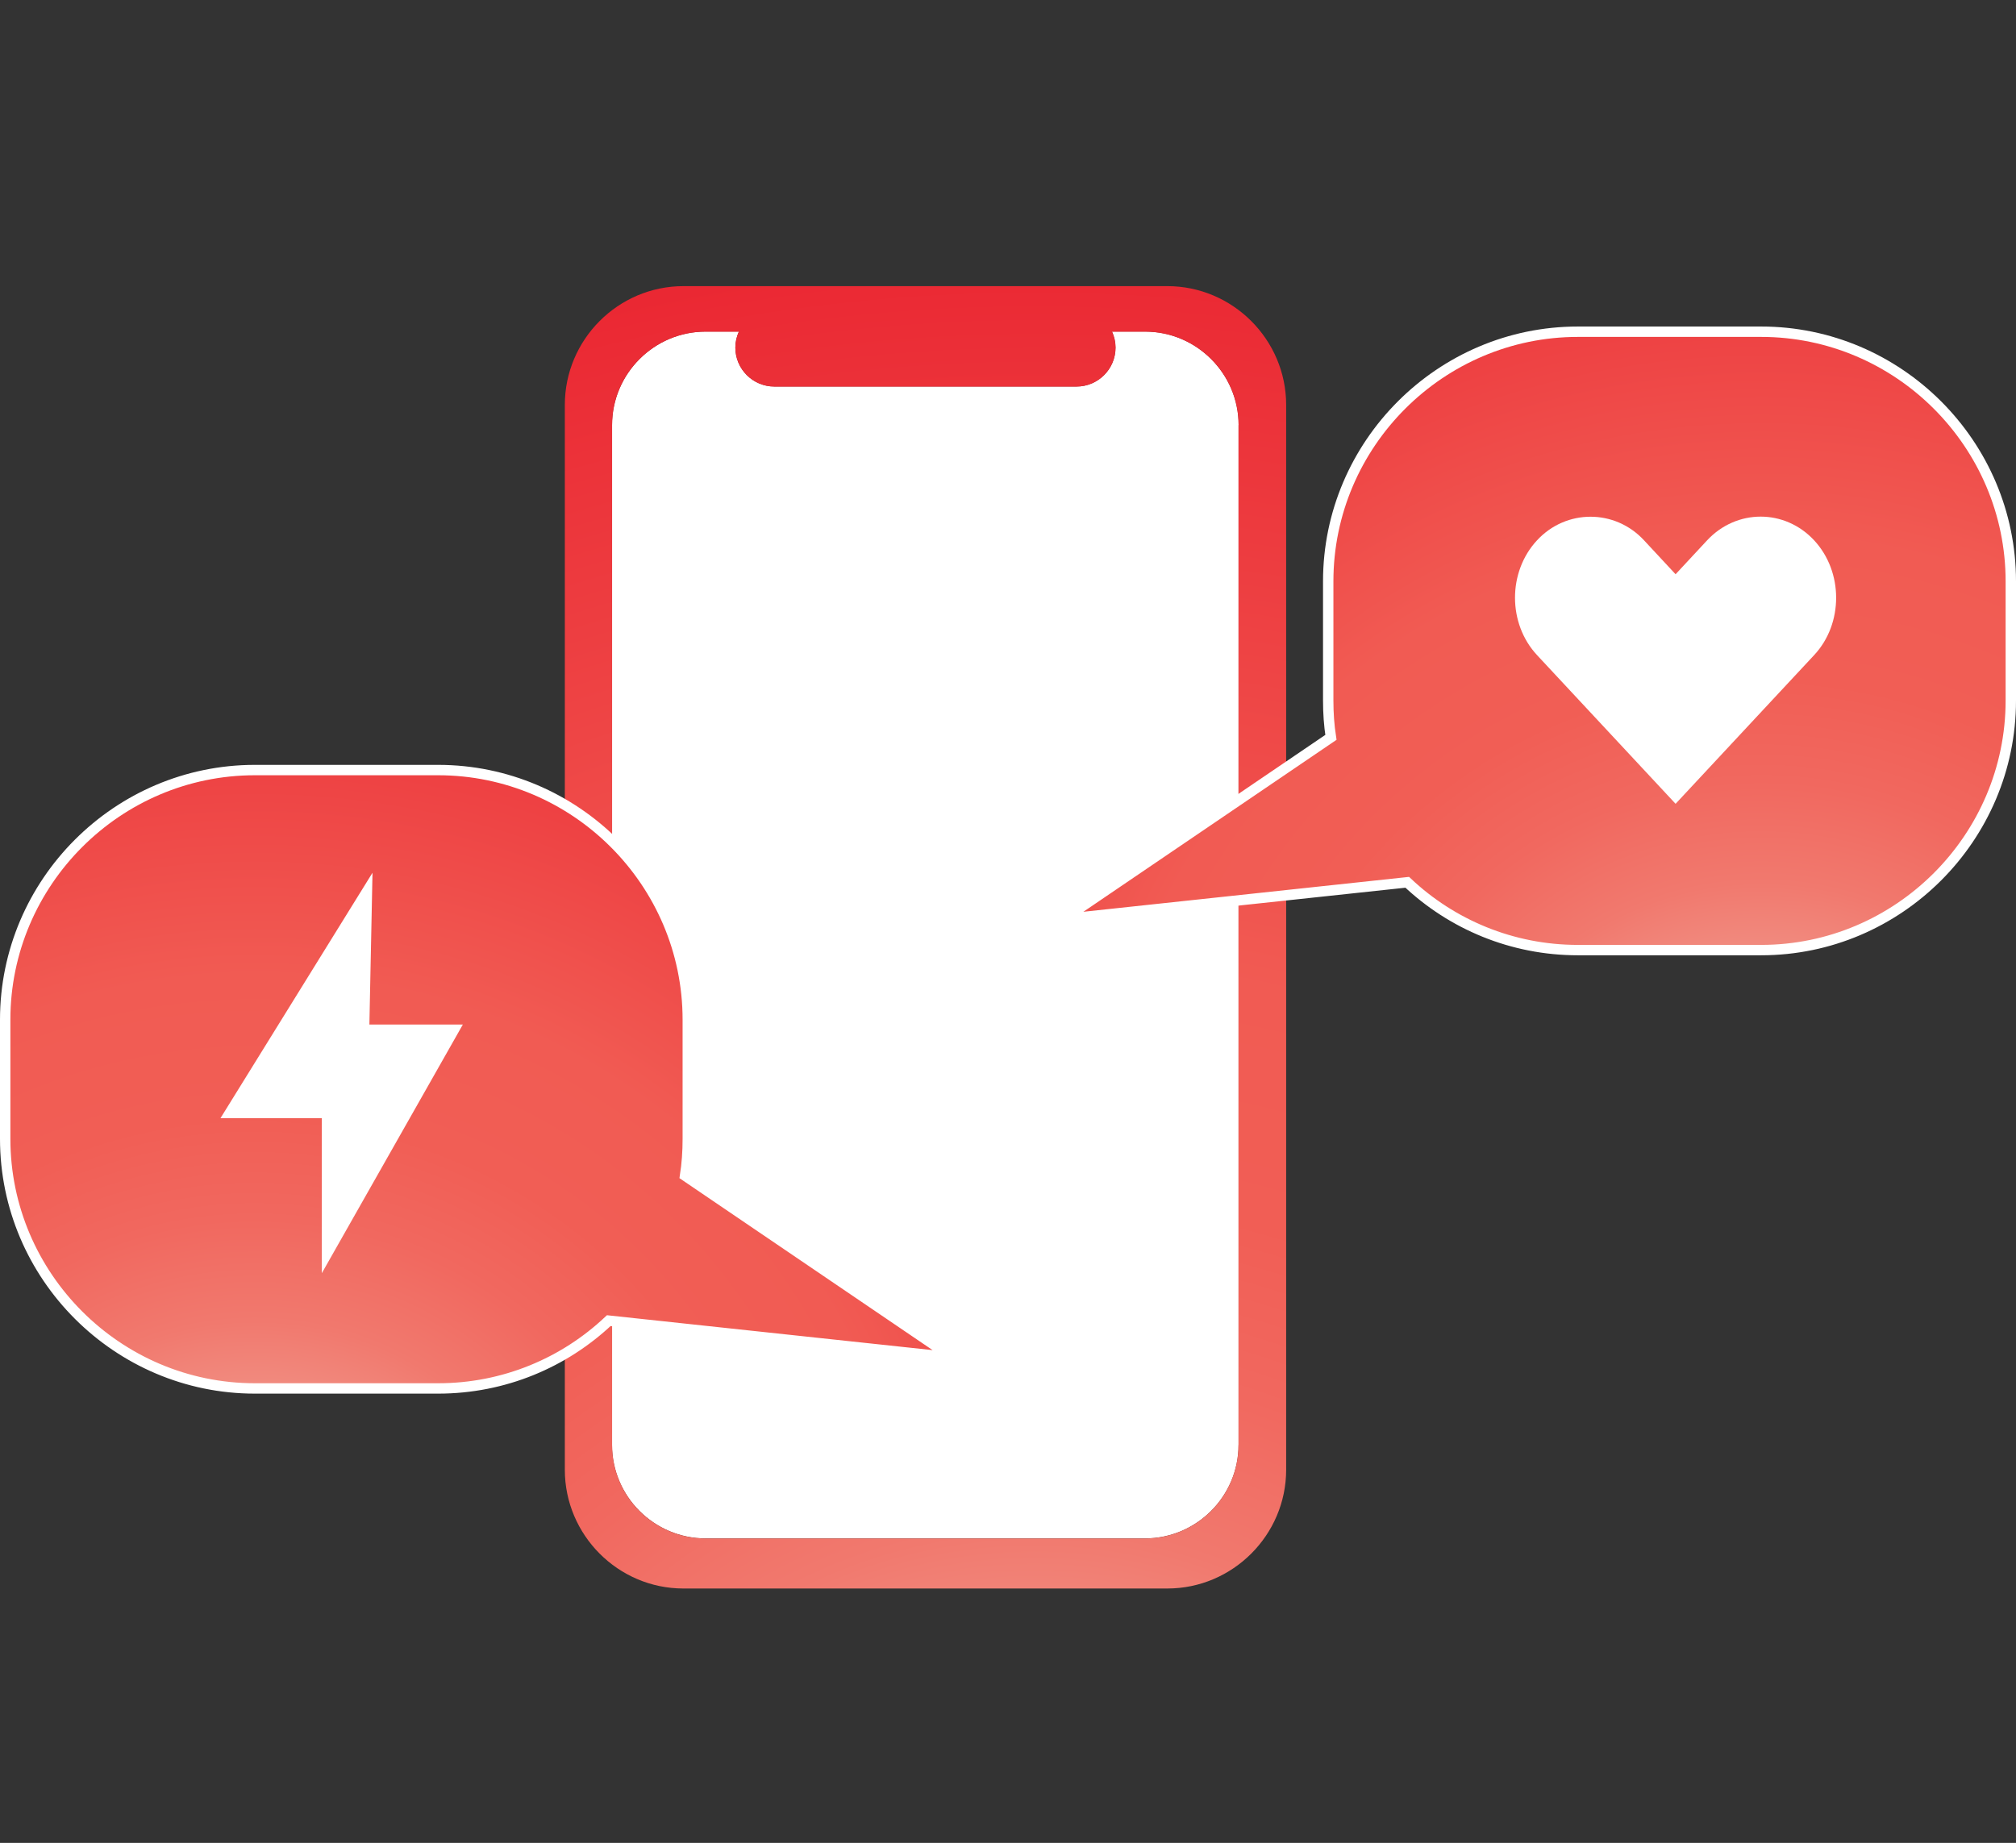
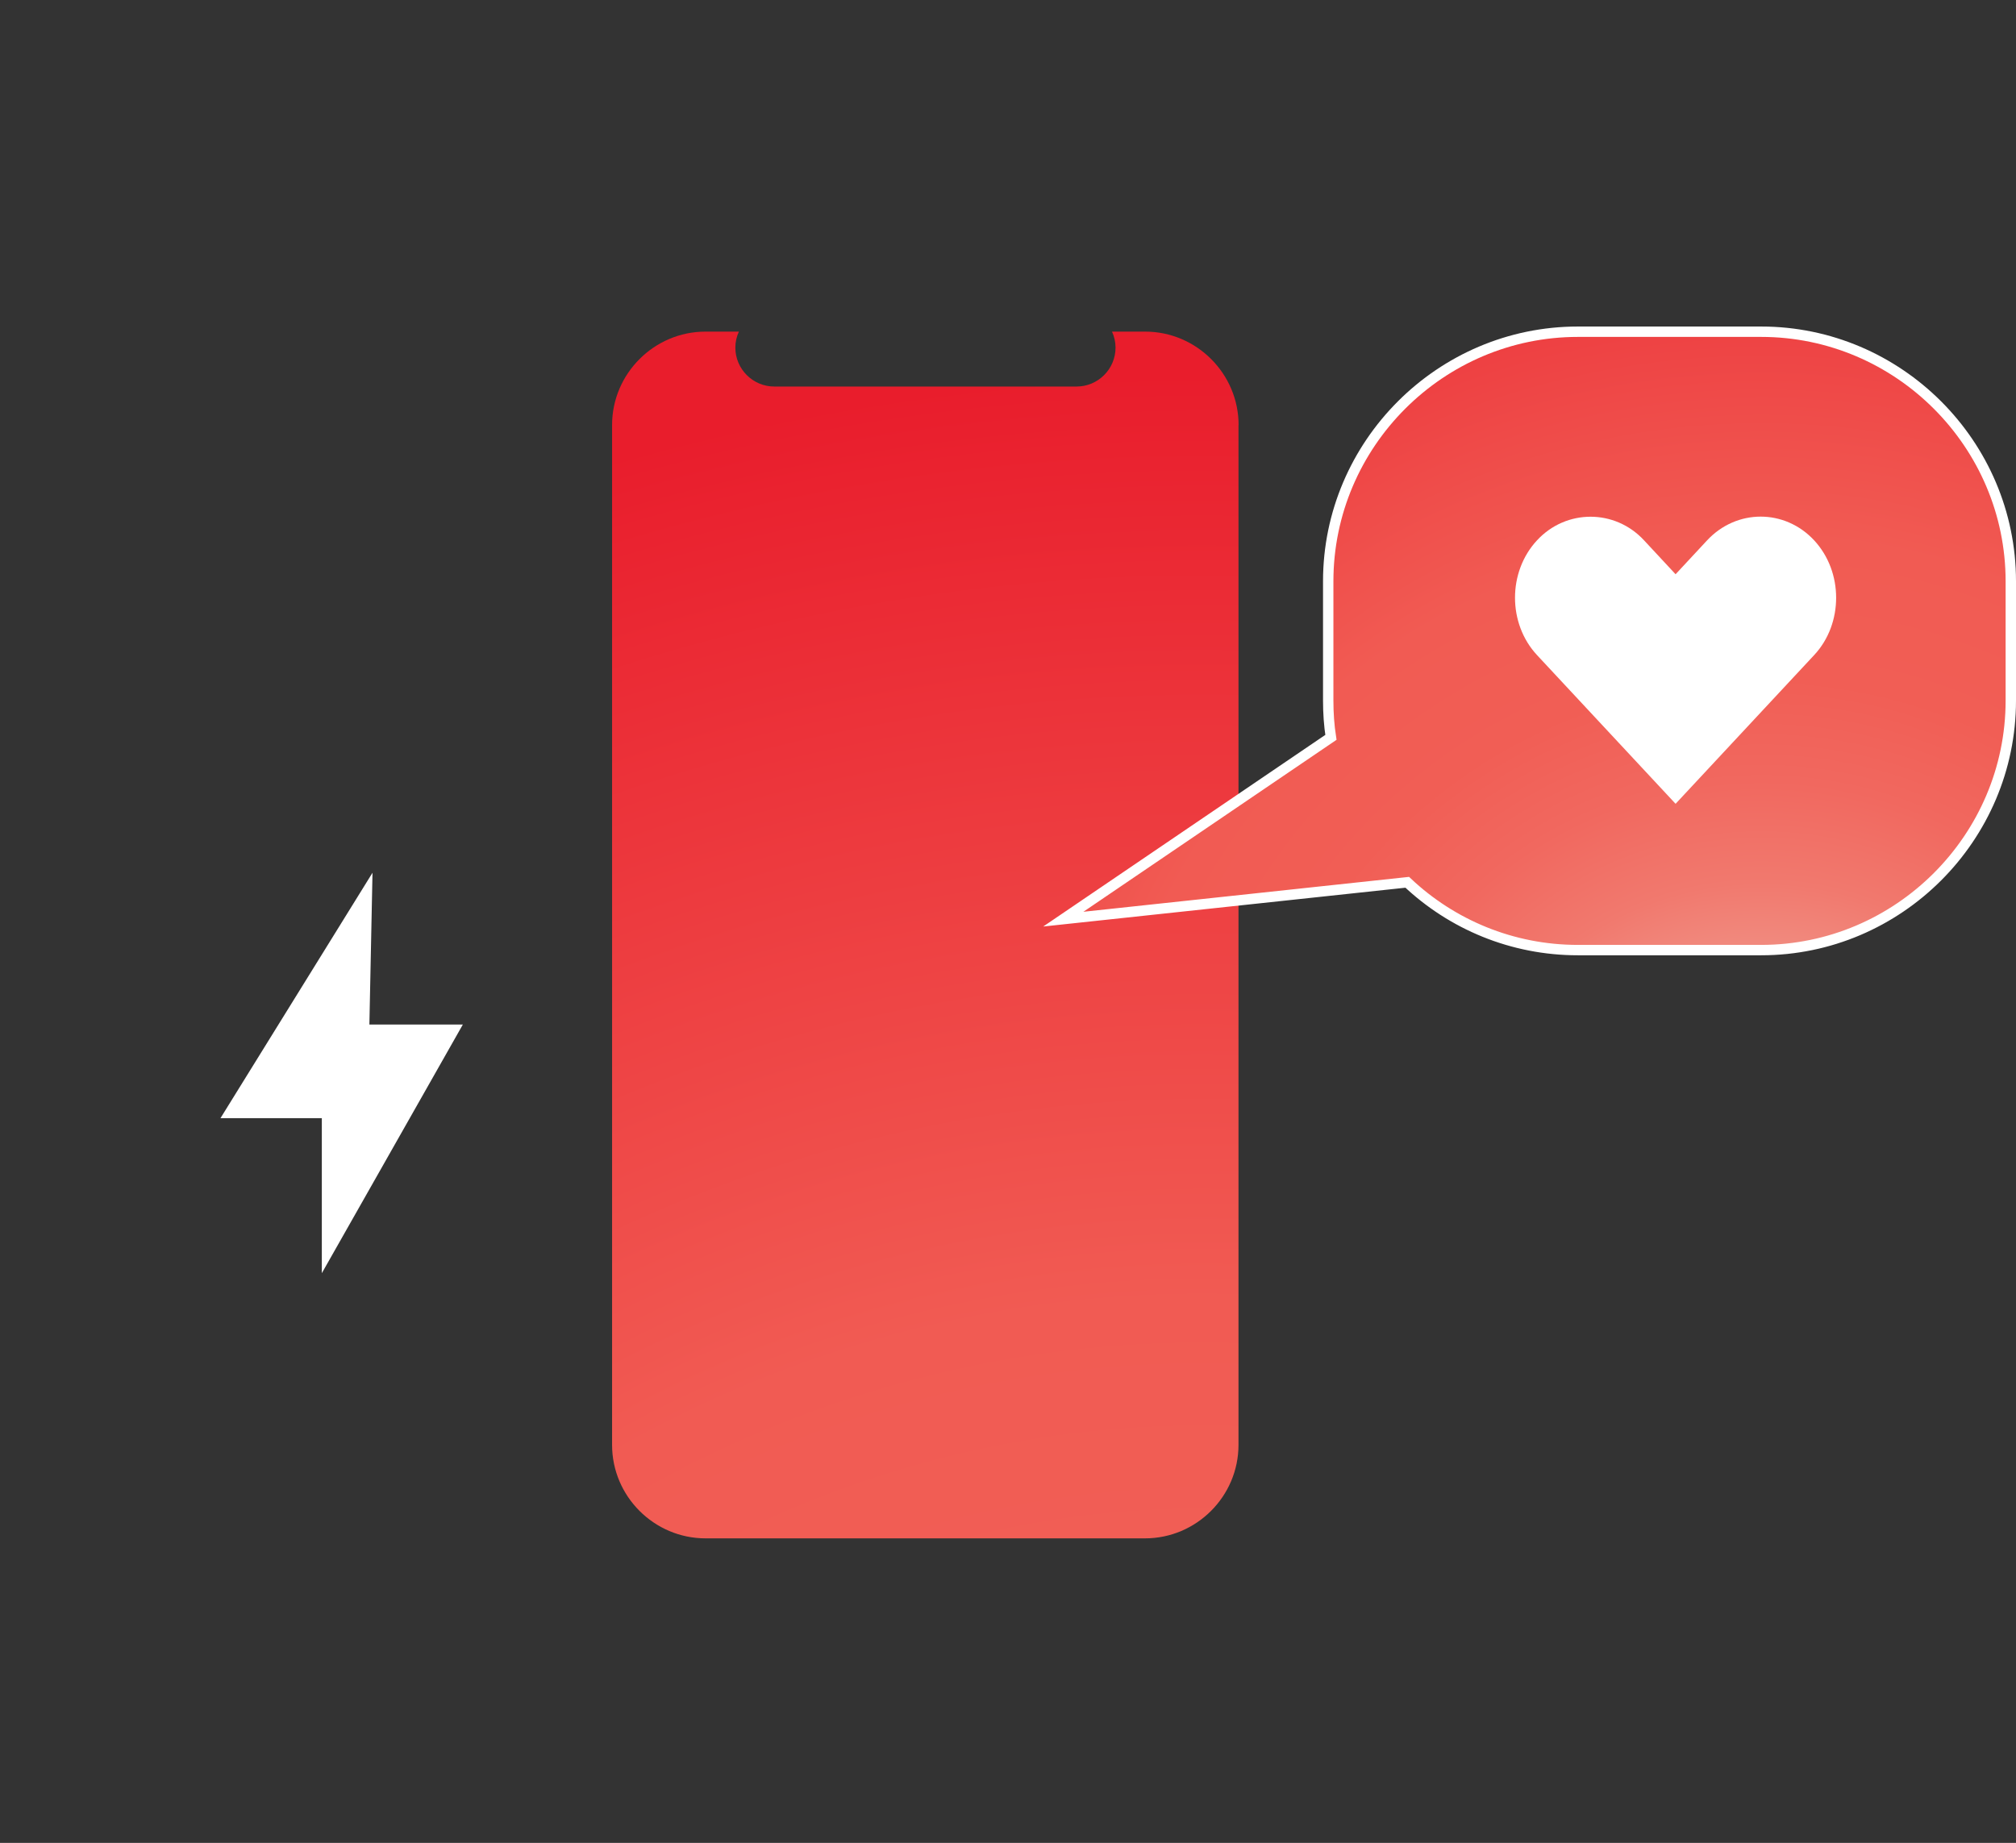
<svg xmlns="http://www.w3.org/2000/svg" xmlns:xlink="http://www.w3.org/1999/xlink" id="Layer_5" data-name="Layer 5" viewBox="0 0 194.13 177.5">
  <rect x="0" y="0" width="194.13" height="177.5" fill="#333333" stroke="none" />
  <defs>
    <style>      .cls-1 {        fill: #fff;      }      .cls-2 {        fill: url(#New_Gradient_Swatch_copy_4-4);      }      .cls-2, .cls-3 {        stroke: #fff;        stroke-miterlimit: 10;      }      .cls-4 {        fill: url(#New_Gradient_Swatch_copy_4);      }      .cls-5 {        fill: url(#New_Gradient_Swatch_copy_4-2);      }      .cls-3 {        fill: url(#New_Gradient_Swatch_copy_4-3);      }    </style>
    <radialGradient id="New_Gradient_Swatch_copy_4" data-name="New Gradient Swatch copy 4" cx="115.74" cy="238.63" fx="115.74" fy="238.63" r="217.93" gradientUnits="userSpaceOnUse">
      <stop offset="0" stop-color="#f1f0dc" />
      <stop offset=".04" stop-color="#f1d6c4" />
      <stop offset=".11" stop-color="#f1b0a1" />
      <stop offset=".18" stop-color="#f19185" />
      <stop offset=".25" stop-color="#f1796e" />
      <stop offset=".33" stop-color="#f1685f" />
      <stop offset=".41" stop-color="#f15e55" />
      <stop offset=".52" stop-color="#f15b53" />
      <stop offset=".93" stop-color="#e91d2c" />
    </radialGradient>
    <radialGradient id="New_Gradient_Swatch_copy_4-2" data-name="New Gradient Swatch copy 4" cx="99.58" cy="197.81" fx="99.58" fy="197.81" r="201.78" xlink:href="#New_Gradient_Swatch_copy_4" />
    <radialGradient id="New_Gradient_Swatch_copy_4-3" data-name="New Gradient Swatch copy 4" cx="169.6" cy="115.77" fx="169.6" fy="115.77" r="123.11" xlink:href="#New_Gradient_Swatch_copy_4" />
    <radialGradient id="New_Gradient_Swatch_copy_4-4" data-name="New Gradient Swatch copy 4" cx="107.04" cy="157.99" fx="107.04" fy="157.99" r="123.11" gradientTransform="translate(131.57) rotate(-180) scale(1 -1)" xlink:href="#New_Gradient_Swatch_copy_4" />
  </defs>
  <path class="cls-4" d="m119.26,40.94v98.23c0,4.95-4.05,9-9,9h-42.32c-4.95,0-9-4.05-9-9V40.94c0-4.95,4.05-9,9-9h3.21c-.22.48-.34,1-.34,1.54,0,2.06,1.68,3.75,3.75,3.75h29.11c2.06,0,3.75-1.68,3.75-3.75,0-.54-.12-1.06-.34-1.54h3.19c4.95,0,9,4.05,9,9Z" />
-   <path class="cls-1" d="m119.26,40.94v98.23c0,4.95-4.05,9-9,9h-42.32c-4.95,0-9-4.05-9-9V40.94c0-4.95,4.05-9,9-9h3.21c-.22.48-.34,1-.34,1.54,0,2.06,1.68,3.75,3.75,3.75h29.11c2.06,0,3.75-1.68,3.75-3.75,0-.54-.12-1.06-.34-1.54h3.19c4.95,0,9,4.05,9,9Z" />
-   <path class="cls-5" d="m112.41,27.56h-46.6c-6.29,0-11.42,5.15-11.42,11.44v102.56c0,6.29,5.13,11.44,11.42,11.44h46.6c6.29,0,11.44-5.15,11.44-11.44V39c0-6.29-5.15-11.44-11.44-11.44Zm6.85,111.62c0,4.95-4.05,9-9,9h-42.32c-4.95,0-9-4.05-9-9V40.94c0-4.95,4.05-9,9-9h3.21c-.22.48-.34,1-.34,1.54,0,2.06,1.68,3.75,3.75,3.75h29.11c2.06,0,3.75-1.68,3.75-3.75,0-.54-.12-1.06-.34-1.54h3.19c4.95,0,9,4.05,9,9v98.23Z" />
  <path class="cls-3" d="m193.63,55.99v11.48c0,13.22-10.82,24.04-24.04,24.04h-17.65c-6.35,0-12.14-2.48-16.43-6.53l-33.12,3.55,25.77-17.51c-.18-1.16-.26-2.34-.26-3.55v-11.48c0-13.22,10.82-24.04,24.04-24.04h17.65c13.22,0,24.04,10.82,24.04,24.04Z" />
-   <path class="cls-2" d="m.5,98.21v11.48c0,13.22,10.82,24.04,24.04,24.04h17.65c6.35,0,12.14-2.48,16.43-6.53l33.12,3.55-25.77-17.51c.18-1.16.26-2.34.26-3.55v-11.48c0-13.22-10.82-24.04-24.04-24.04h-17.65c-13.22,0-24.04,10.82-24.04,24.04Z" />
  <path class="cls-1" d="m176.81,57.57c0,2.01-.7,4.01-2.12,5.53l-13.34,14.32-13.34-14.32c-2.83-3.04-2.83-8.02,0-11.06,1.41-1.52,3.28-2.27,5.15-2.27s3.74.75,5.15,2.27l3.04,3.27,3.04-3.27c2.84-3.04,7.47-3.04,10.3,0,1.41,1.52,2.12,3.52,2.12,5.53Z" />
  <polygon class="cls-1" points="35.87 84.06 21.23 107.7 30.99 107.7 30.99 122.63 44.57 98.68 35.57 98.68 35.87 84.06" />
</svg>